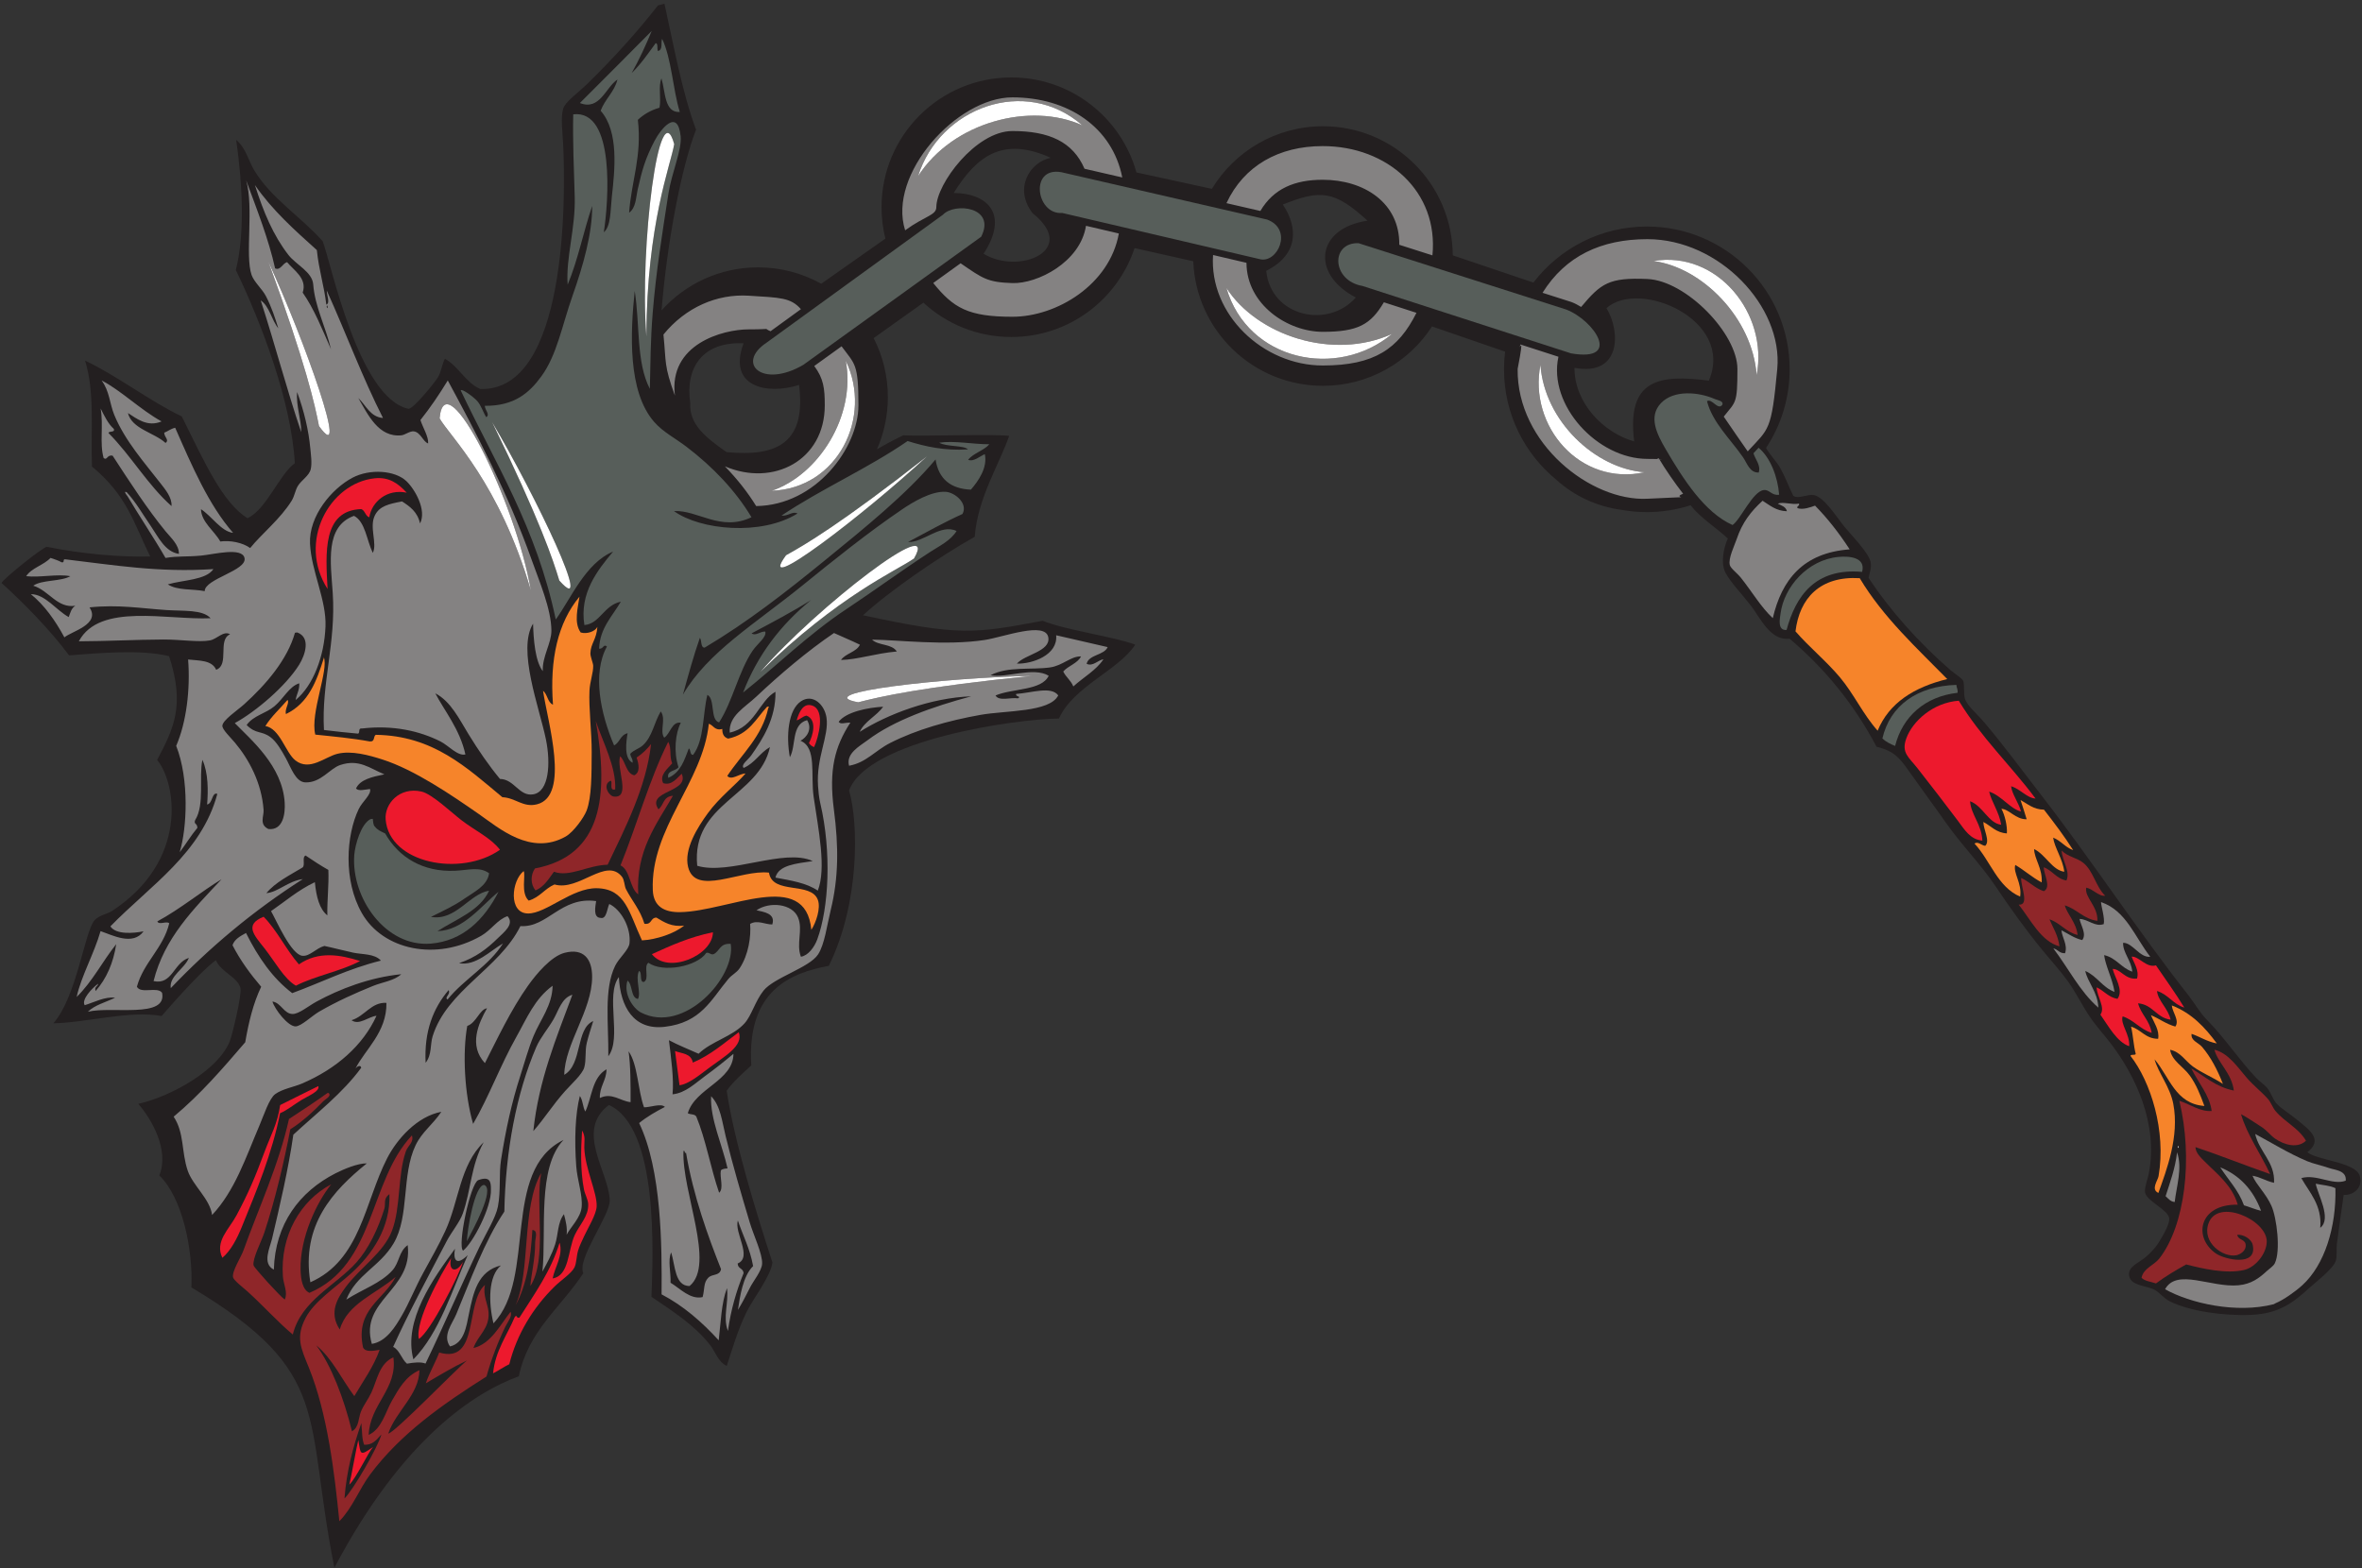
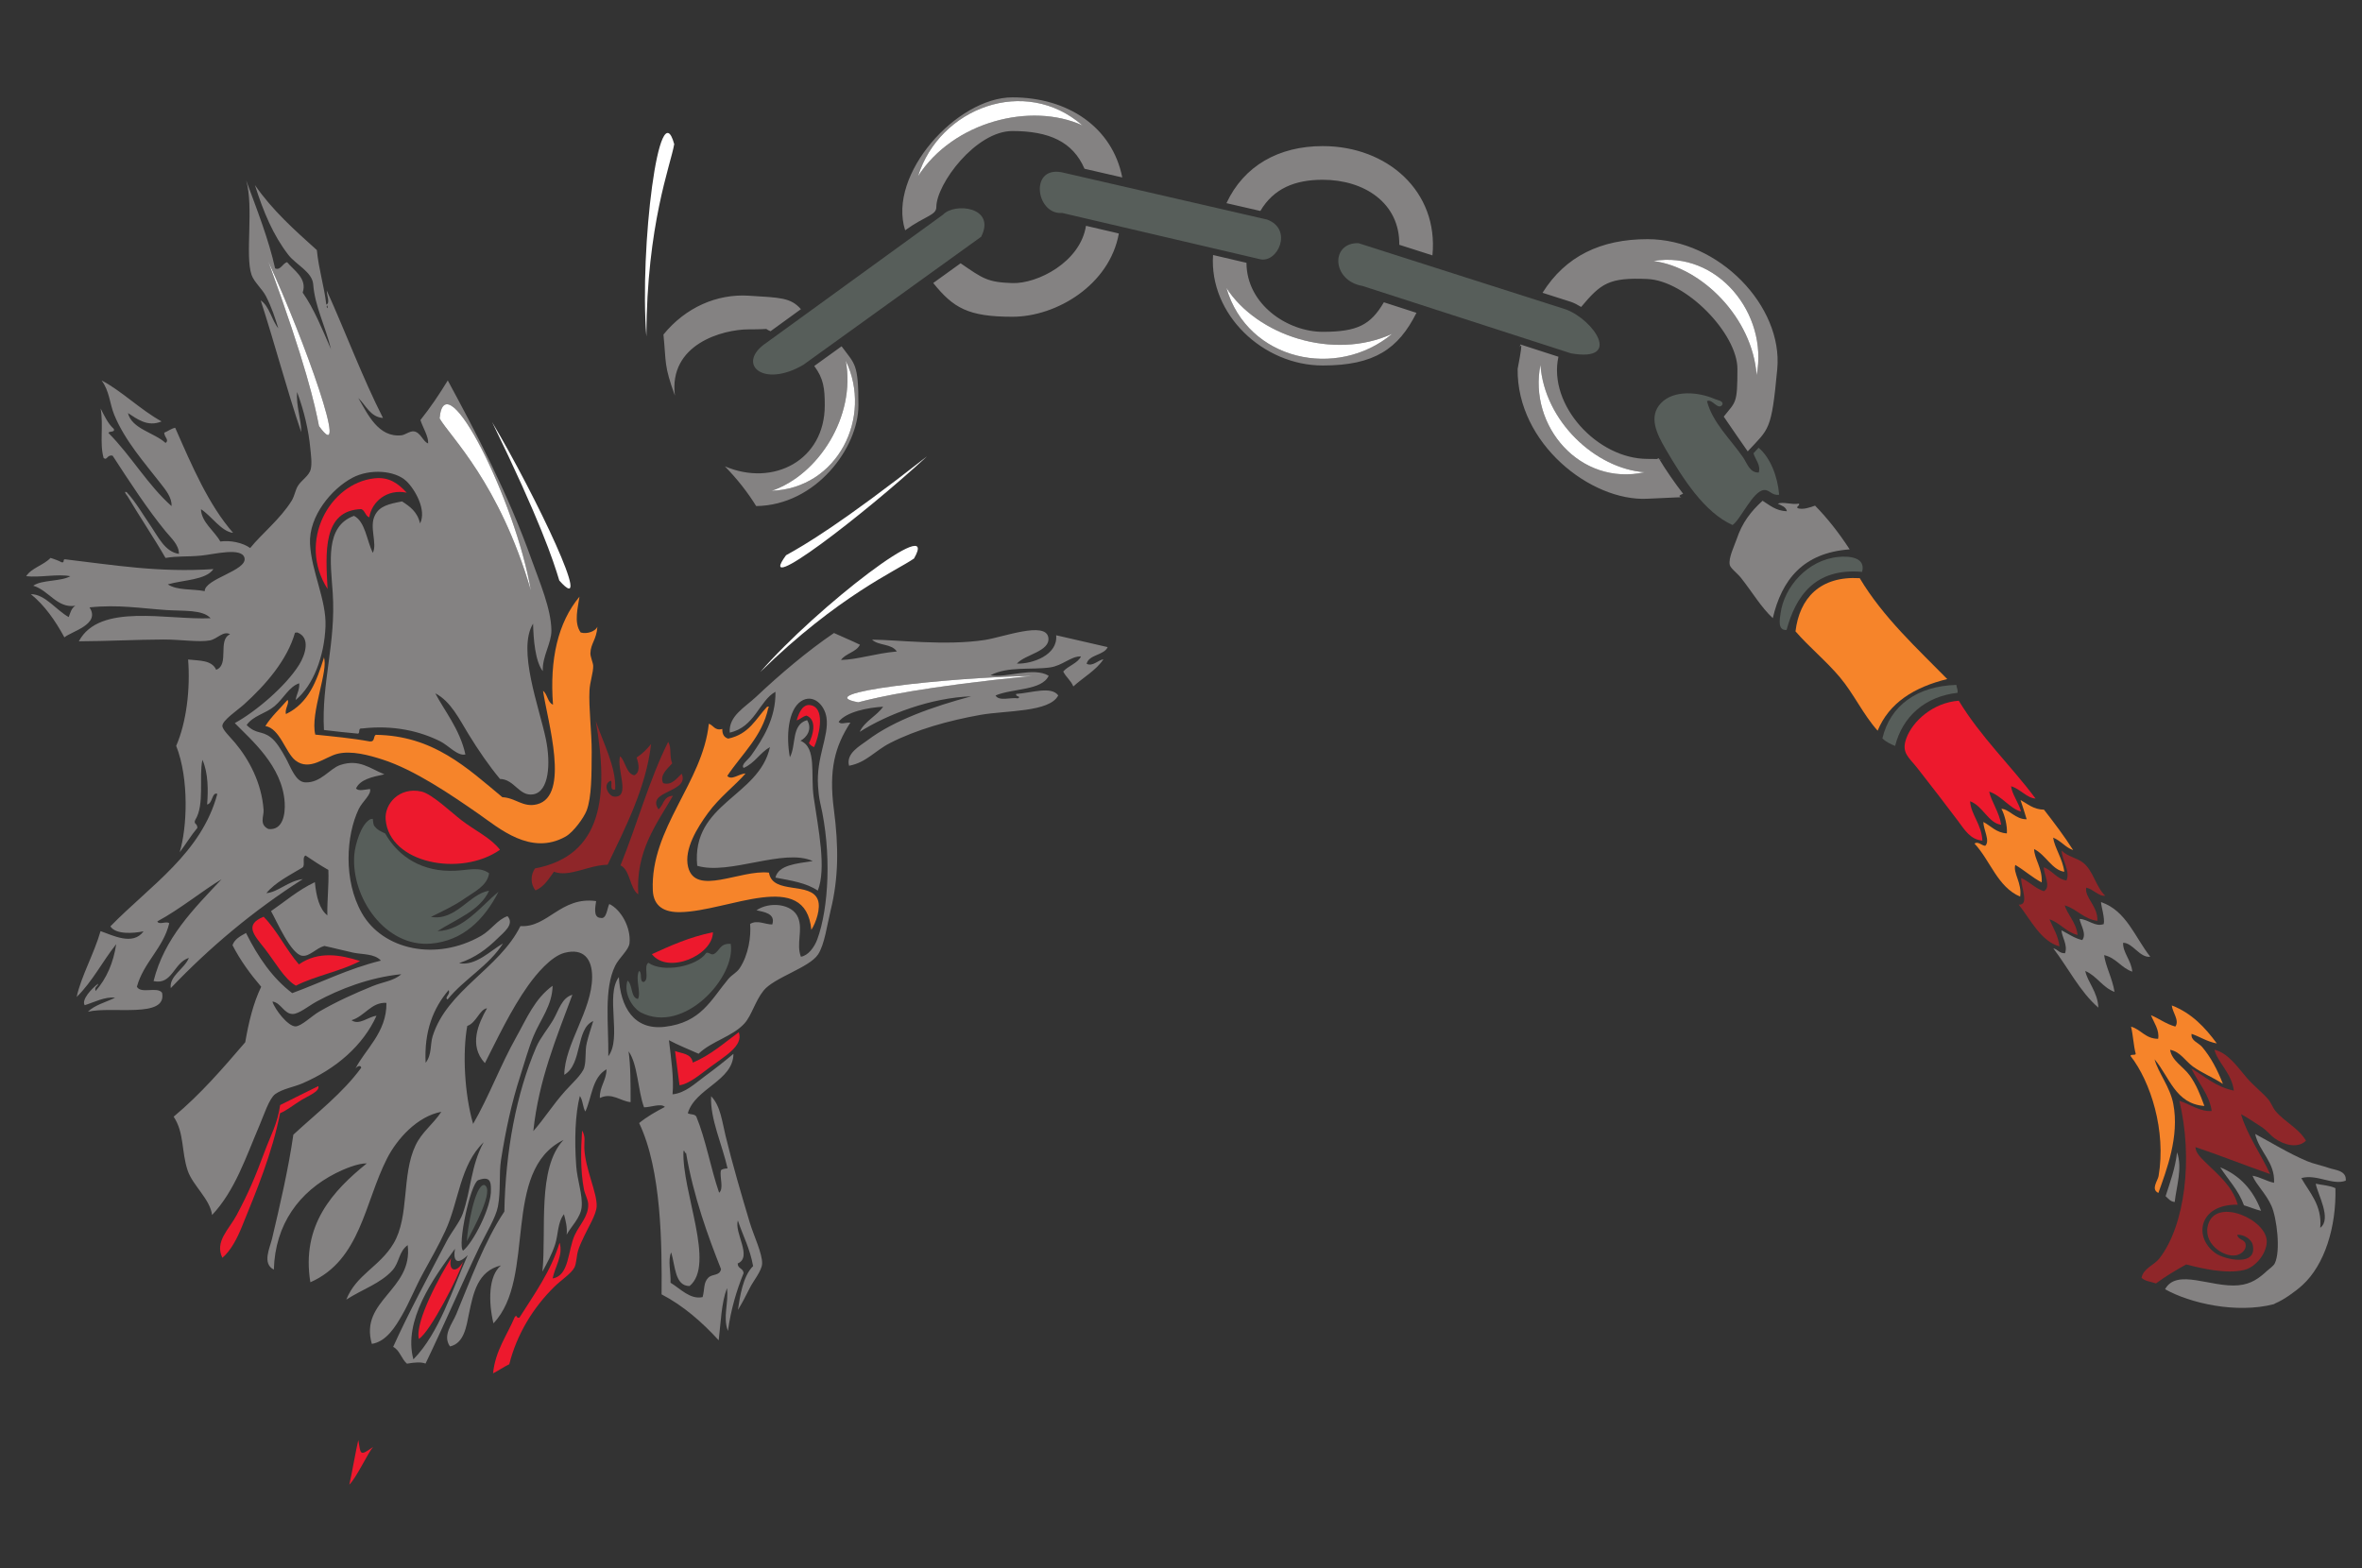
<svg xmlns="http://www.w3.org/2000/svg" viewBox="0 0 849.333 564" height="564" width="849.333" xml:space="preserve" id="svg2" version="1.1">
  <rect x="0" y="0" width="849.333" height="564" fill="#333333" stroke="none" />
  <defs id="defs6" />
  <g transform="matrix(1.333,0,0,-1.333,0,564)" id="g10">
    <g transform="scale(0.1)" id="g12">
-       <path id="path14" style="fill:#231f20;fill-opacity:1;fill-rule:evenodd;stroke:none" d="m 1792.36,4221.15 c 25.69,-116.07 47.72,-239.22 85.24,-339.79 -39.33,-101.7 -78.14,-303.11 -93.01,-487.69 64.1,71.21 156.97,115.99 260.3,115.99 61.86,0 119.95,-16.06 170.39,-44.22 l 173.05,121.76 c -6.75,27.14 -10.35,55.51 -10.35,84.73 0,193.37 156.81,350.18 350.17,350.18 160.86,0 296.39,-108.51 337.42,-256.31 l 203.54,-44.29 c 61.38,101.23 172.63,168.89 299.64,168.89 192.75,0 349.16,-155.82 350.15,-348.34 l 217.49,-73.44 c 70.42,91.93 181.29,151.23 306,151.23 212.74,0 385.25,-172.52 385.25,-385.25 0,-78.44 -23.46,-151.4 -63.74,-212.27 10.11,-17.55 29.26,-38.18 37.08,-51.96 16,-28.15 23.65,-51.72 36.71,-77.33 14.4,-8.96 37.86,5.13 54.88,2.28 27.65,-4.63 61.05,-58.39 82.46,-84.99 14.55,-18.11 65.33,-69.65 70.9,-95.04 3.75,-17.2 -3.97,-33.17 -5.36,-43.26 57.08,-87.25 136.61,-176 220.75,-248.93 11.53,-10 31.91,-22.22 34.72,-29.62 3.36,-8.9 0.64,-35.89 4.37,-47.64 6.23,-19.53 32.18,-40.14 52.91,-64.71 53.48,-63.39 104.89,-133.28 154.05,-196.75 135.86,-175.39 259.36,-365.17 395.43,-538.04 17.6,-22.36 30.7,-47.12 50.61,-67.22 47.84,-48.25 85.44,-106.37 133.27,-156.97 8.91,-9.45 21.93,-17.55 29.83,-27.44 9.87,-12.35 15.34,-30.81 23.17,-39.67 13.39,-15.18 35.38,-27.7 56.88,-45.42 33.14,-27.33 71.58,-53.5 27.55,-87.3 24.1,-21.75 129.44,-26.43 141.3,-63.42 9.57,-29.86 -13.94,-53.18 -43.25,-52.01 -7.34,-51.441 -12.18,-85.695 -18.36,-132.238 -1.87,-14.07 1.09,-33.027 -2.89,-45.543 -6.85,-21.636 -55.13,-58.132 -73.35,-74.773 -41.11,-37.566 -80.1,-67.785 -154.81,-71.02 -74.82,-3.242 -166.83,10.145 -219.04,36.247 -18.46,9.234 -30.75,27.863 -46.83,33.894 -26.34,9.863 -61.4,10.316 -63.76,37.965 -1.84,21.805 25.03,32.019 41.17,44.773 10.51,8.297 27.63,24.262 38.86,42.254 11.9,19.074 30.51,51.043 28.33,65.727 -3.45,23.363 -60.07,45.644 -65.03,68.994 -2.46,11.53 7.1,36.87 9.82,50.6 27.05,136.36 -37.98,266.67 -100.66,349.59 -18.54,24.52 -40.26,47.67 -58.08,74.07 -21.34,31.56 -37.56,65.71 -58.98,95.53 -21.11,29.4 -44.96,55.08 -68.02,83.22 -45.96,56.08 -88.65,115.78 -129.29,176.27 -38.11,56.72 -89.93,108.53 -133.87,171.3 -29.1,41.57 -64.66,89.37 -96.46,134.6 -26.38,37.55 -40.61,56.03 -88.9,68 -61.12,115.65 -140.26,211.72 -234.51,291.4 -51.62,-6.96 -79.79,57.41 -104.11,88.86 -24.89,32.16 -53.62,61.35 -68.22,87.98 -14.11,25.75 -6.15,66.88 5.66,93.47 -32.75,30.73 -72.23,54.1 -100.47,89.72 -37.18,-11.96 -76.82,-18.44 -117.97,-18.44 -23.15,0 -45.82,2.05 -67.85,5.97 -67.57,9.1 -128.39,37.81 -176.05,81.1 -86.28,70.66 -141.35,178 -141.35,298.19 0,16.14 1,32.05 2.93,47.67 l -197.15,67.99 c -62.38,-96.39 -170.83,-160.21 -294.17,-160.21 -188.64,0 -342.46,149.26 -349.86,336.09 l -158.32,35.51 c -46.22,-139.33 -177.59,-239.89 -332.42,-239.89 -91.52,0 -174.86,35.15 -237.25,92.68 l -134.11,-95.65 c 24.47,-47.78 38.27,-101.94 38.27,-159.3 0,-50.08 -10.54,-97.69 -29.49,-140.78 20.42,12.02 43.27,24.42 71.1,37.81 49.87,-3.04 241.74,3.91 285.57,-1.49 -24.62,-72.91 -85.33,-167.9 -92.83,-272.25 -95.84,-53.79 -232.96,-148.32 -301.28,-211.81 259.17,-55.94 298.99,-49.79 484.53,-14.88 62.34,-25.39 191.82,-42.64 249.72,-64.44 -44.94,-69.11 -166.98,-112.74 -205.78,-199.29 -117.37,-1.07 -515.7,-58.15 -566.18,-194.06 25.53,-86.72 29.4,-302.6 -54.62,-473.25 -101.99,-18.84 -221.64,-65.45 -209.23,-268.69 -23.44,-21.7 -47.93,-42.6 -66.27,-68.22 20.02,-133.95 77.57,-322.71 123.34,-463.288 -3.32,-35.465 -53.71,-100.594 -70.11,-134.532 -23.53,-48.687 -36.23,-93.207 -53.1,-144.832 -24.02,11.594 -30.43,38.219 -45.05,56.774 -42.93,54.472 -102.54,92.164 -158,129.722 4.05,116.36 20,456.636 -114.8,517.676 -91.76,-69.39 -0.98,-178.71 2.28,-256.656 1.68,-40.559 -89.74,-159.297 -71.3,-197.356 C 1511.14,701.27 1425.25,640.645 1399.54,517.641 1279.94,473.777 1086.04,349.801 902.043,1.066 819.656,412.199 900.637,527.609 516.262,757.438 c 4.679,102.679 -24.649,243.082 -86.559,302.022 27.715,68.3 -20.73,152.24 -56.637,193.14 92.872,21.58 217.676,93.09 247.196,170.26 7.316,19.12 32.183,124.23 28.457,141.6 -6.438,30.01 -53.774,44.19 -66.348,75.93 -47.965,-35.37 -146.336,-150.79 -146.336,-150.78 -85.152,16.19 -207.926,-18.78 -292.015,-19.45 62.793,70.89 84.246,246.93 110.902,277.74 11.523,13.33 35.027,17.22 46.875,24.95 207.637,135.49 173.805,345.94 122.086,407.69 45.34,86.23 75.43,147.43 32.265,279.99 -76.199,19.1 -191.136,8.04 -269.785,2.26 -53.722,71.93 -123.586,142.06 -182.285,195.48 8.949,14.53 108.738,94.21 121.981,97.45 95.773,-19.61 201.504,-28.29 279.175,-26.1 -44.754,90.79 -62.242,164.2 -157.125,242.65 -3.629,97.26 8.133,200.31 -18.64,285.85 82.976,-38.74 176.996,-110.92 261.027,-150.7 63.098,-127.94 110.535,-232.74 176.969,-274.51 50.176,22.05 86.601,118.84 127.848,148.35 -9.387,166.35 -90.094,378.51 -159.149,521.28 24.738,97.34 18.094,230.51 1.02,351.09 26.675,-22.86 32.636,-55.17 48.269,-81.42 44.969,-75.51 127.168,-126.49 184.961,-191.99 22.582,-57.34 96.137,-422.99 231.586,-452.25 13.42,-0.22 71.59,71.97 79.65,85.64 9.06,15.36 10.27,33.9 18.6,49.44 36.93,-20.44 55.76,-64.45 95.29,-81.53 233.77,-7.63 231.04,513.31 223.48,662.27 -1.58,31.21 -6.9,69.81 0.21,94.04 5.6,19.01 38.97,41.39 66.28,68.22 70.56,69.27 131.94,137.05 188.77,209.6 1.9,2.43 13.66,3.24 18.08,5.5 z m 69.65,-1077.58 c -14.31,95.64 33.65,166.52 143.86,161.12 -44.23,-117.24 63.01,-140.12 149.61,-112.21 19.23,-152.55 -54.48,-195.16 -195.64,-181.26 -54.86,38.56 -101.37,74.33 -97.83,132.35 z m 2471.49,256.07 c 88.06,79.3 346.58,-31.18 276.2,-195.65 -132.09,17.04 -222.57,5.48 -201.4,-164 -83.01,23.5 -161.12,103.46 -161.12,198.53 125.8,-23.46 125.22,97.56 86.32,161.12 z m -872.99,279.58 c 102.36,40.94 139.42,37.68 228.5,-43.65 -138.34,-19.97 -154.42,-143.51 -31.65,-207.16 -74.83,-85.52 -229.31,-51.98 -241.68,71.93 86.78,43.39 86.89,115.77 44.83,178.88 z m -887.84,31.15 c 62.4,100.13 132.38,153.19 261.82,94.95 -56.08,-11.33 -101.04,-82.32 -48.91,-149.61 125.72,-100.58 -37.95,-167.03 -132.35,-109.33 71.31,109.7 7.24,163.52 -80.56,163.99" />
-       <path id="path16" style="fill:#575e5a;fill-opacity:1;fill-rule:evenodd;stroke:none" d="m 2611.07,3018.53 c -10.66,11.4 -57.8,6.49 -77.57,18.05 39.84,6.13 90.91,-4.3 135.3,-4.21 -14.82,-17.25 -43.36,-23.96 -57.19,-41.97 15.3,-6.11 32.23,10.26 45.02,15.3 7.69,-36.42 -17.02,-71.89 -37.59,-95.8 -53.9,2.23 -87.34,28.31 -95.29,81.51 -78.55,-93.98 -194.21,-187.2 -296.71,-270.74 -106.73,-86.99 -210.47,-168.26 -326.18,-237 -11.4,-0.41 -7.38,19.23 -12.88,26.52 -17.39,-49.45 -31.37,-101.51 -45.73,-153.28 67.4,115.37 193.78,190.06 324.68,296.36 79.09,64.21 173.58,140.37 267.81,204.28 26.42,17.93 77.33,48.91 116.12,46.55 25.13,-1.54 61.02,-31.49 45.43,-59.86 -51.4,-23.3 -98.47,-49.95 -146.77,-75.61 41.11,-2.18 88.1,50.48 130.86,29.67 -16.17,-26.1 -46.09,-40.16 -70.97,-56.31 -75.9,-49.26 -150.83,-104.45 -227.24,-155.1 -101.86,-67.52 -185.83,-151.33 -277.71,-224.39 38.63,100.52 101.16,182.72 183.54,249.65 -50.84,-32.06 -105.86,-60.9 -160.59,-89.97 10.89,-8.18 23.5,5.82 36.97,4.85 4.21,-15.21 -20.89,-32.25 -33.99,-51.46 -37.6,-55.16 -53.76,-136.44 -90.59,-193.62 -24.7,6.31 -10.13,63.73 -31.64,74.2 -13.08,-53.7 -8.02,-121.3 -38.37,-161.71 -9.2,-1.14 -5.85,14.02 -11.65,17.27 -12.18,-31.28 -21.62,-64.67 -55.43,-79.33 -4.85,20.37 20.25,17.7 27.58,28.69 -13.59,41.13 -8.58,91.41 6.24,119.88 -24.24,4.26 -28.15,-29.71 -44.85,-40.33 -12.99,18.77 6.05,50.11 -9.28,70.85 -17.98,-29.94 -22.16,-66.85 -47.65,-90.85 -10.49,-9.89 -23.81,-12.09 -34.54,-23.32 0.61,-10.01 7.15,-12.31 6.31,-24.25 -24.18,11.52 -17.24,57.36 -13.57,79.7 -20.13,-4.86 -20.45,-24.93 -36.43,-32.97 -36.34,85.28 -59.52,193.37 -19.29,266.96 -10.06,7.76 -8.85,-7.26 -21.17,-5.91 2.07,55.69 35.59,87.17 58.61,126.76 -45.77,-9.51 -56.44,-59.61 -98.29,-63.02 -13.59,85.55 34.43,146.97 77.46,198.17 -74.32,-30.65 -113.78,-126.84 -154.63,-183.2 -52.44,249.07 -163.57,421.75 -256.46,618.21 3.03,5.71 34.52,-17.54 44.5,-28.64 11.13,-12.39 16.5,-32.06 24.54,-43.79 10.51,7.85 -3.11,17.61 -4.04,30.8 80.15,-0.83 120.62,35.77 152.54,79.51 42.19,57.83 55.53,136.27 84.26,217.87 29.14,82.69 53.11,168.1 52.91,241.95 -23.77,-69.47 -38.36,-145.99 -66.18,-212.35 -5.44,72.34 21.6,152.38 19.03,237.5 -2.23,73.68 -5.6,151.92 -4.02,221.99 114.4,13.36 95.11,-237.21 82.44,-318.26 19.68,16.64 17.59,59.09 21.77,96.87 8,71.94 19.23,175.1 -30.27,231.07 11.37,30.97 37.18,50.87 45.39,84.27 -32.11,-21.28 -47.37,-84.79 -101.39,-63.42 64.66,64.86 129.68,129.42 193.88,194.61 -16.16,-39.29 -33.86,-77.42 -54.07,-113.62 25.01,24.19 44.34,52.74 64.66,80.54 7.06,-0.44 3.23,-15.02 5.92,-21.17 14.42,2.78 7.46,21.98 11.35,32.83 25.76,-53.02 28.73,-135.71 47.8,-197.41 -41.61,-2.5 -38.54,53.2 -49.47,90.65 -9.15,-20.67 -0.16,-55.3 -5.32,-79.05 -24.46,-7.06 -43.1,-18.61 -58.39,-32.71 11.48,-98.4 -17.48,-165.73 -23.57,-250.64 18.71,13.39 18.23,40.77 23.14,62.57 11.62,51.6 20.57,83.92 45.47,131.3 16.23,30.91 62.23,89.82 70.45,12.37 3.84,-36.14 -24.49,-99.46 -33.01,-154.74 -16.69,-108.48 -33.26,-209.06 -42.41,-322.05 -5.96,-73.57 -6.03,-135.3 -7.67,-204.71 -37.31,71.4 -26.46,174.91 -40.86,264.15 -11.74,-112.78 -19.38,-271.21 52.56,-353.47 24.02,-27.49 56.78,-43.83 87.11,-66.94 71.17,-54.23 132.69,-118.75 175.33,-190.13 -83.32,-39.87 -144.99,20.17 -208.99,16.51 71.01,-51.38 235.54,-67.18 333.02,-6.53 -12.35,7.5 -25.8,-7.77 -43.14,-5.64 107.07,71.97 234.66,128.15 340.28,201.25 48.44,-15.11 99.72,-26.48 162.77,-22.56 z m -145.52,-294.44 c 73.42,127.27 -261.96,-130.35 -414.76,-306.32 211.16,206.6 368.62,273.92 414.76,306.32 z m -345.12,8.86 c -86.95,-118.44 208.96,108.6 380.17,266.74 -232.6,-182.17 -330.76,-239.61 -380.17,-266.74 z m -611.7,-68.29 c 97.63,-109.8 -62.47,227.06 -181.28,427.57 129.47,-265.55 165.09,-373.56 181.28,-427.57 z m 309.99,1177.45 c -40.42,147.24 -93.88,-279.72 -75.15,-518.72 1.02,302.52 65.56,462.29 75.15,518.72 z m -153.51,177.51 v 0 c 2.29,-1.74 -1.46,1.12 0,0 z m 45.71,-564.33 v 0 c -0.22,-18.58 0.14,12.59 0,0" />
      <path id="path18" style="fill:#ed192d;fill-opacity:1;fill-rule:evenodd;stroke:none" d="m 1097.16,2901.72 c -53.08,10.99 -94.45,-24.42 -100.976,-66.5 -10.454,3.2 -11.489,18.68 -21.692,22.23 -104.89,-3.68 -96.109,-118.09 -90.844,-215.58 -81.941,127.87 5.516,285.81 126.972,298.65 39.49,4.17 63.76,-14.27 86.54,-38.8 z M 2196.1,2215.25 c -5.79,2.07 -10.45,5.63 -13.93,10.71 10.33,19.87 23.13,62.47 -6.6,74.33 -11.2,-2.48 -16.06,-9.84 -26.53,-12.86 6.69,23.02 18.06,47.82 41.78,39.93 36.79,-12.22 16.97,-86.9 5.28,-112.11" />
      <path id="path20" style="fill:#8f2629;fill-opacity:1;fill-rule:evenodd;stroke:none" d="m 1607.18,2285.39 c 18.58,-55.59 55.45,-124.36 52.35,-184.3 -17.93,-4.84 -5.31,22.04 -12.48,23.44 -23.23,-10.63 -4.53,-41.31 8.75,-42.73 47.25,-5.05 6.09,76.77 17.08,108.79 14.93,-14.22 15.98,-46.54 38.08,-51.43 16.34,7.55 12.59,29.91 6.27,47.83 15.57,10.21 28.06,22.78 39.09,36.46 -13.37,-117.18 -69.43,-225.57 -117.17,-325.56 -53.57,-1.24 -102.83,-34.58 -144.8,-18.96 -14.19,-18.66 -25.26,-39.72 -49.81,-50.42 -14.13,17.41 -13.35,41.88 -1.5,59.35 182.31,34.46 199.46,195.84 164.14,397.53" />
      <path id="path22" style="fill:#f6842a;fill-opacity:1;fill-rule:evenodd;stroke:none" d="m 2069.05,2323.95 c 5.38,1.58 6.7,-2.09 3.48,-2.67 -16.21,-77.14 -71.23,-124.44 -110.67,-183.72 11.44,-13.39 32.32,6.44 49.27,6.46 -26.92,-31.38 -70.32,-63.94 -101.86,-107.37 -26.48,-36.4 -65.09,-96.35 -53.11,-144.82 19.74,-79.94 141.31,-6.43 218.22,-15.29 9.17,-60.56 113.47,-23.08 131.86,-73.61 8.15,-22.38 -4.84,-60.89 -17.64,-80.66 -15.64,166.64 -223.54,49.79 -354.07,47.65 -40.9,-0.67 -71.76,14.13 -73.58,59.31 -6.74,167.31 134.66,289.9 151.13,449.09 12.55,-4.09 16.21,-19.78 36.31,-14.04 -0.24,-15.98 6.17,-23.23 15.96,-26.12 56.65,11.88 74.54,53.54 104.7,85.79 z m -1218.554,-75 c 49.574,-5.19 99.66,-9.72 146.555,-18.4 15.229,-1.55 9.289,13.17 16.469,17.82 155.38,-2.12 245.82,-88.76 341.68,-168.33 35.43,-1.46 55.8,-28.61 93.38,-19.13 90.17,22.79 28.28,224.11 16.31,306.13 11.92,-8.55 12.39,-31.97 26.81,-37.24 -9.1,122.44 13,220.92 71.5,291.39 -3.46,-27.03 -16.45,-69.55 3.28,-96.71 17.23,-5 39.3,2.98 45.01,15.29 -2.49,-35.07 -17.97,-44.15 -18.86,-71.41 -0.29,-8.93 7.27,-25.94 7.53,-33.48 0.58,-18.47 -8.8,-42.77 -10.02,-67.13 -2.32,-46.07 6.28,-114.85 5.98,-165.29 -0.35,-59.37 0.15,-122.2 -13.71,-158.48 -7.09,-18.56 -35.28,-58.06 -56.62,-70.08 -93.88,-52.9 -179.93,22.94 -233.53,60.29 -75.36,52.48 -174.23,119.9 -260.62,147.61 -36.808,11.82 -83.417,24.56 -121.105,15.48 -33.844,-8.15 -74.984,-48.05 -113.582,-18.01 -26.785,20.84 -41.723,86.28 -81.09,92.79 16.274,26.27 39.657,47.1 59.703,70.49 6.18,-7.66 -7.726,-23.53 -4.402,-38.19 61.465,29.43 83.016,89.54 102.391,151.3 -0.352,0.93 -0.008,2.16 -0.403,3.07 14.754,-34.34 -37.172,-152.3 -22.656,-209.78" />
      <path id="path24" style="fill:#8f2629;fill-opacity:1;fill-rule:evenodd;stroke:none" d="m 1802.53,2229.5 c 10,-17.93 2.21,-37.46 10.75,-58.13 -11.62,-13.64 -35.21,-31.5 -24.35,-53.33 23.35,-7.73 38.19,14.94 49.95,25.35 22.67,-51 -97.15,-45.02 -62.64,-95.94 14.59,10.94 12.24,34.92 39.09,36.46 -45.11,-78.02 -100.39,-148.21 -93.62,-266.1 -23.38,16.44 -21.39,65.93 -47.87,78.35 44.57,109.82 76.78,229.15 128.69,333.34" />
      <path id="path26" style="fill:#ed192d;fill-opacity:1;fill-rule:evenodd;stroke:none" d="m 1348.71,1938.19 c -104.94,-73.8 -298.71,-37.36 -308.41,81.8 -3.42,42.06 37.16,88.79 96.67,75.34 28.28,-6.4 81.24,-56.83 107.22,-76.85 37.57,-28.95 80.2,-48.28 104.52,-80.29 z m 574.4,-222.48 c 0.18,-61.76 -120.9,-114.92 -164.61,-59.17 50.55,23.04 101.08,46.09 164.61,59.17" />
      <path id="path28" style="fill:#575e5a;fill-opacity:1;fill-rule:evenodd;stroke:none" d="m 1319.41,1874.81 c -4.92,-34.16 -40.76,-50.27 -66.29,-68.24 -27.72,-19.54 -59.96,-34.22 -90.64,-49.47 67.15,-11.58 103.62,62.35 156.82,70.68 -24.07,-53.53 -88.05,-76.43 -139.26,-109.11 69.75,1.99 117.85,68.17 164.71,106.17 -38.6,-75.49 -96.5,-132.55 -182.23,-139.8 -122.54,-10.38 -215.731,124.01 -206.836,239.26 2.101,27.15 18.164,83.93 43.754,96.6 2.062,0.27 4.112,0.54 6.172,0.81 1.09,-8.18 1.13,-17.75 5.9,-21.16 6.71,-9.29 17.42,-13.38 27.47,-18.33 36.48,-64.38 101.68,-104.59 188.67,-100.64 36.26,1.65 66.14,11.95 91.76,-6.77 z m 651.68,-190.43 c 14.58,-89.33 -125.85,-245.18 -242.12,-185.23 -20.75,10.68 -47.97,49.58 -36.33,86.1 14.43,-10.05 8.21,-46.99 28.41,-49.54 8.95,17.69 -8.07,53.56 2.64,75.54 9.56,-3.18 0.12,-31.1 13.29,-29.59 15.81,8.16 -1.71,41.94 12.02,51.72 38.99,-27.87 131.25,-10.31 156.3,26.73 8.94,1.99 10.38,-5.73 19.3,-3.73 17.3,7.94 16.23,30 46.49,28" />
-       <path id="path30" style="fill:#f6842a;fill-opacity:1;fill-rule:evenodd;stroke:none" d="m 1412.63,1880.73 c 6,-10.99 -8.65,-59.4 13.58,-79.68 30.29,9.03 42.58,31.92 69.5,43.57 66.02,-19.26 139.38,74.93 182.16,20.72 6.67,-8.43 6.38,-24.7 10.61,-33.09 15.07,-29.93 38.63,-55.96 49.88,-93.73 21.35,-2.55 15.14,16.06 32.27,16.77 20.94,-12.42 40.98,-26.02 74.91,-21.54 -25.61,-21.36 -74.9,-37.96 -113.85,-39.97 -34.96,74.88 -43.87,139.36 -121.84,140.71 -66.81,1.17 -136.65,-68.45 -185.35,-68.14 -53.72,0.33 -44.97,88.48 -11.87,114.38" />
      <path id="path32" style="fill:#ed192d;fill-opacity:1;fill-rule:evenodd;stroke:none" d="m 1992.9,1445.96 c 13.92,-36.82 -40.63,-66.57 -78.45,-94.89 -28.67,-21.45 -56.18,-44.65 -81.42,-48.27 -4.04,30.82 -8.07,61.63 -12.1,92.43 18.46,-7.25 43.47,-5.92 47.96,-31.32 49.36,21.2 84.63,53.19 124.01,82.05 z M 711.16,1757.52 c 36.367,-36.82 60.738,-89.24 95.184,-128.53 52.957,36.67 112.082,25.92 164.886,9.06 -50.878,-27.39 -121.203,-39.86 -173.015,-66.53 -31.457,17.83 -56.75,65.27 -85.387,101.61 -27.437,34.8 -54.726,62.98 -1.668,84.39" />
-       <path id="path34" style="fill:#8f2629;fill-opacity:1;fill-rule:evenodd;stroke:none" d="m 886.242,1282.21 c 9.481,-8.78 -8.101,-16.03 -15.66,-23.98 -22.426,-23.59 -56.426,-55.18 -87.437,-74.13 -15.743,-83.17 -40.965,-191.1 -70.043,-278.666 -8.032,-24.192 -32.34,-70.278 -29.157,-88.426 1.125,-6.391 73.528,-85.824 84.172,-92.383 9.063,18.902 -3.535,41.426 -4.984,62.012 -7.758,110.281 47.168,204.968 130.336,248.963 -39.68,-49.127 -84.457,-144.221 -82.66,-230.178 0.539,-25.859 5.121,-54.203 23.879,-62.688 178.082,75.598 160.015,301.906 276.522,424.796 5.89,-19.11 -10.76,-27.03 -16.32,-42.87 -22.76,-65.03 -13.2,-150.84 -37.66,-214.887 -22.3,-58.398 -85.73,-98.98 -124.363,-151.043 -21.281,-28.679 -47.254,-68.328 -16.277,-114.941 20.191,70.379 98.3,96.25 150.62,141.941 -31.37,-61.785 -109.495,-87.652 -87.905,-190.125 6.332,-13.402 25.785,-9.714 44.745,-6.679 -16.49,-46.438 -44.464,-84.055 -68.253,-124.887 -34.074,45.801 -59.984,102.234 -102.547,136.984 39.699,-52.91 74.715,-143.156 96.168,-231.828 19.395,10.489 17.086,35.571 24.352,53.325 7.273,17.785 19.543,32.98 27.84,50.656 15.53,33.113 21.11,78.801 59.56,95.543 11.71,-85.18 -63.4,-126.446 -66.604,-209.274 35.324,15.903 45.114,61.891 63.044,92.86 18.19,31.414 36.2,65.273 73.9,81.758 -1.25,-66.52 -63.26,-110.2 -84.17,-170.848 14.86,-0.867 184.22,174.773 212.36,197.039 -39.44,-18.649 -74.9,-40.352 -111.02,-61.551 9.98,29.274 25.16,54.555 36.12,83.074 108.75,-31.816 69.38,136.098 123.41,182.246 -6.17,-28.937 8.23,-51.48 9.68,-73.933 2.91,-44.906 -28.79,-61.34 -40.67,-96.207 46.94,11.043 72.29,62.672 100.01,97.711 5.64,-11.301 -7.13,-26.199 -13.64,-39.391 -19.35,-39.273 -38.71,-89.902 -51.23,-135.187 -121.69,-76.981 -232.13,-155.196 -313.317,-263.532 -30.512,-40.707 -47.773,-90.5 -83.652,-126.902 -12.977,130.617 -32.094,291.211 -82.606,415.363 -21.426,52.657 -35.617,81.153 -8.105,133.676 23.144,44.203 79.91,81.301 122.234,119.418 58.106,52.332 106.676,124.652 103.566,214.121 -17.58,-12.758 -9.43,-25.648 -13.64,-39.394 -16.63,-54.219 -43.059,-108.649 -75.07,-144.575 -55.594,-62.39 -149.43,-102.968 -171.899,-194.859 -40.43,33.594 -77.203,75.215 -121.691,115.672 -10.637,9.668 -37.504,29.992 -39.539,38.691 -3.657,15.625 21.332,53.785 28.093,72.621 40.477,112.747 95.559,231.194 122.782,354.514 35.058,22.94 70.105,45.87 103.644,69.97 1.028,0.14 2.059,0.27 3.082,0.41 z m 573.568,-216.3 c -16.49,-85.226 17.08,-232.918 -29.03,-304.629 1.36,27.953 13.14,71.512 12.8,117.602 -0.08,10.219 8.97,32.332 -7.52,33.5 -4.39,-75.965 -14.58,-147.875 -45.44,-203.367 41.9,93.402 15.39,263.39 69.19,356.894 z M 974.727,391.313 c -21.75,-62.715 -39.899,-128.204 -45.438,-203.364 23.649,22.918 91.521,140.875 99.571,172.848 -14.31,-16.047 -23.41,-28.406 -46.469,-28.016 -6.27,16.41 -4.86,29.059 -7.664,58.532" />
      <path id="path36" style="fill:#ed192d;fill-opacity:1;fill-rule:evenodd;stroke:none" d="m 1570.14,1180.64 c 10.06,-16.08 5.56,-29.7 6.06,-46.21 1.7,-56.09 35.09,-121.66 33.3,-158.594 -1.09,-22.418 -23.95,-58.621 -33.45,-79.598 -6.66,-14.715 -12.7,-26.062 -16.71,-39.785 -4.45,-15.105 -4.04,-33.765 -9.75,-45.144 -8.2,-16.262 -35.68,-34 -52.89,-50.813 -58.11,-56.648 -102.7,-129.523 -122.87,-210.359 -15.58,-7.442 -28.42,-16.961 -43.78,-24.547 5.99,60.984 37.55,102.289 58.44,151.797 7.06,9.062 3.08,-4.657 12.72,-1.453 40.47,64.035 84.91,125.011 108.27,202.199 10.41,-33.899 -12.88,-65.824 -18.69,-96.457 45.5,7.59 40.51,76.168 59.81,117.496 12.76,27.332 37.51,50.5 36.12,83.074 -0.5,12 -8.99,26.914 -11.41,39.254 -10.11,51.76 -8.32,109.56 -5.17,159.14 z m -711.367,119.92 c 4.332,-14.17 -26.187,-25.7 -45.257,-37.28 -19.86,-12.07 -40.211,-28.75 -57.985,-35.79 -21.304,-107.9 -63.051,-208.38 -103.789,-308.162 -12.133,-29.691 -29.008,-62.859 -51.922,-82.008 -21.277,43.985 17.993,76.688 38.246,114.688 32.789,61.522 50.051,102.662 74.926,169.622 17.906,48.24 35.028,75.66 42.793,127.82 33.836,17.4 68.844,33.93 102.988,51.11" />
      <path id="path38" style="fill:#575e5a;fill-opacity:1;fill-rule:evenodd;stroke:none" d="m 1306.26,1033.84 c 29.75,-11.78 -31.35,-122.352 -46.85,-151.731 0.66,28.93 21.3,153.031 46.85,151.731" />
      <path id="path40" style="fill:#ffffff;fill-opacity:1;fill-rule:evenodd;stroke:none" d="m 1385.26,702.039 c -1.45,1.129 2.29,-1.746 0,0" />
      <path id="path42" style="fill:#ffffff;fill-opacity:1;fill-rule:evenodd;stroke:none" d="m 1383,695.477 c -1.46,1.125 2.28,-1.747 0,0" />
      <path id="path44" style="fill:#ed192d;fill-opacity:1;fill-rule:evenodd;stroke:none" d="m 966.52,345.387 c 7.054,-37.074 2.148,-45.371 39.97,-18.442 -13.373,-14.66 -44.927,-83.199 -64.201,-101.695 5.602,22.586 19.18,100.93 24.231,120.137 z m 282.36,480.91 c -9.93,-35.176 -88.24,-189.422 -119.02,-207.848 -11.06,47.727 59.89,175.672 87.14,217.965 -8.77,-34.976 14.04,-42.348 31.88,-10.117" />
      <path id="path46" style="fill:#848282;fill-opacity:1;fill-rule:evenodd;stroke:none" d="m 482.66,2736.62 c 0.457,24.46 -22.047,43.77 -36.199,61.07 -48.895,59.74 -96.063,132.13 -142.645,203.81 -15.738,3.43 -14.093,-13.79 -24.242,-6.31 -11.422,40.37 0.035,86.64 -8.109,133.68 10.277,-20.28 20.043,-41.23 35.398,-54.91 4.41,-10.77 -12.89,-4.87 -14.195,-11.25 60.539,-60.64 106.168,-140.69 169.961,-197.1 1.918,22.89 -16.879,44.87 -30.039,61.87 -40.426,52.22 -95.672,114.04 -124.41,184.26 -12.582,30.76 -12.668,64.02 -34.075,92.68 51.215,-25.9 105.204,-79.44 161.747,-110.42 -38.125,-16.22 -67.418,7.72 -90.704,22.59 10.52,-42.97 70.465,-52.41 101.45,-80.73 10.746,8.18 -3.016,14.66 -3.629,27.73 10.472,3.96 17.465,10.59 29.594,13.28 45.417,-103.16 89.878,-207.57 156.21,-283.5 -31.695,3.24 -57.644,45.16 -86.703,63.84 1.348,-35.53 36.317,-58.49 52.157,-87.17 26.898,3.59 59.843,-2.78 80.652,-17.64 30.426,37.85 81.117,78.02 111.785,127.45 7.871,12.69 9.695,28.15 16.719,39.8 9.785,16.22 30.367,27.15 34.808,45.29 4.043,16.5 0.282,41.35 -1.101,56.26 -4.485,48.32 -16.481,99.94 -35.578,152.03 -3.262,-38.27 11.625,-73.97 11.039,-108.24 -39.016,115.1 -71.321,238.93 -109.231,355.47 23.348,-15.3 29.379,-53.12 47.461,-75.26 -8.984,28.7 -17.707,56.19 -33.265,86.51 -10.078,19.64 -32.239,38.42 -38.879,57.59 -18.141,52.36 6.601,182.01 -14.606,255.04 27.813,-75.23 61.055,-159.78 78.09,-237.33 14.238,-6.74 19.895,13.24 32.277,16.76 17.372,-21.62 55.188,-43.64 42.106,-82.22 30.891,-43.94 52.945,-99.37 76.434,-152.94 -15.395,63.73 -43.372,114.93 -48.047,175.46 -2.563,33.09 -46.649,53.13 -66.754,79 -40.922,52.66 -67.352,115.71 -90.524,188.69 47.719,-68.92 107.649,-121.94 167.141,-175.53 5.215,-53.3 19.363,-94.99 25.531,-147.07 11.16,4.36 0.774,25.27 1.317,37.78 51.285,-113.55 96.363,-235.18 151.558,-343.65 -34.082,2.52 -45.894,34.03 -66.609,53.94 25.828,-44.48 54.359,-107.28 116.599,-100.66 9.31,0.98 22.62,11.82 33.08,10.59 18.58,-2.18 25.27,-28.63 38.73,-32.52 1.47,18.32 -14.53,43.02 -20.8,63.08 26.93,33.8 51.13,69.69 73.76,106.8 74.94,-138.76 162.63,-304.56 226.37,-484.27 20.47,-57.71 52.71,-131.79 53.15,-190.45 0.26,-34.5 -25.01,-69.83 -23.25,-109.59 -20.75,26.92 -25.11,86.77 -26.19,128.18 -43.29,-70.34 16.97,-226.31 34.6,-311.96 13.48,-65.59 8.36,-141.21 -33.82,-148.58 -38.26,-6.69 -50.71,40.8 -90.04,41.48 -30,36.24 -58.03,77.01 -84.72,120.51 -25.04,40.8 -48.08,89.04 -89.68,110.47 23.3,-45.42 66.2,-96.55 81.13,-164.86 -20.88,-5.13 -45.61,24.13 -67.26,35.07 -55.21,27.86 -127.21,44.86 -211.405,34.97 -11.879,1.74 -4.68,-11.17 -10.707,-13.93 -31.266,2.58 -61.668,6.28 -92.164,9.86 -7.2,126.47 32.695,234.95 23.644,369.73 -5.535,82.4 -21.637,179.44 57.36,208.07 30.48,-15.61 34.199,-66.07 50.682,-99.91 12.88,24.76 -10.218,69.17 5.58,101.01 12.62,25.46 37.15,30.9 73.38,37.82 20.95,-13.61 41.43,-27.83 48.53,-59.45 18.36,35.86 -13.56,92.07 -36.9,114.24 -30.58,29.05 -98.312,34 -145.347,9.16 -55.972,-29.54 -118.07,-103.4 -114.578,-177.95 3.488,-74.44 44.567,-151.89 41.781,-223.28 -3.191,-81.77 -33.574,-159.75 -80.531,-198.57 2.281,15.79 10.86,26.75 9.75,45.15 -27.43,-8.68 -42.019,-41.07 -67.078,-62.06 -23.582,-19.75 -57.105,-25.06 -74.855,-50.54 25.558,-25.34 39.382,-14.63 63.785,-32.38 16.566,-12.06 30.558,-36.37 41.957,-57.18 13.902,-25.37 26.398,-64.23 52.41,-65.21 42.215,-1.58 65.684,37.23 94.144,46.8 51.161,17.21 80.055,-9.15 119.242,-25.12 -33.25,-6.77 -65.792,-14.1 -76.472,-38.21 6.852,-7.91 23.66,-2.86 37.773,-1.32 4.259,-14.97 -20.582,-33.39 -30.511,-54.13 -33.957,-70.97 -41.946,-192.29 8.586,-280.91 56.524,-99.12 200.264,-130.66 321.394,-61.31 27.77,15.89 43.67,43.77 71.37,53.22 19.86,-21.66 -10.48,-44.02 -26.62,-59.9 -27.92,-27.44 -58.8,-51.62 -104.05,-66.9 45.02,-8.57 85.06,34.27 118.39,53.11 -37.41,-59.92 -105.34,-96.38 -149.42,-151.18 -9.69,5.85 8.93,13.27 2.94,25.45 -41.84,-49.13 -66.36,-111.56 -62.06,-196.14 17.27,22.05 11.95,49.23 18.85,71.4 38.78,124.61 179.78,182.09 236.82,297.38 73.57,-4.84 108.54,80.32 204.25,67.49 -1.74,-13.87 -9.19,-44.85 12.21,-45.41 15.99,-4.01 17.17,24.96 23.29,37.52 31.57,-14.93 58.82,-63.41 54.57,-105.66 -1.88,-18.57 -28.12,-39.18 -38.95,-61.5 -30.54,-63 -17.3,-155.69 -18.22,-243.68 37.4,49.77 -8.74,163.73 28.42,213.68 4.06,-80.36 40.06,-144.14 124.11,-134.16 97.65,11.59 123.9,72.19 171.14,128.95 9.59,11.54 22.51,16.79 30.65,29.09 24.17,36.53 30.97,86.18 28.2,119.64 19.94,11.39 39.82,-1.65 59.75,-1.58 9.65,30.12 -23.5,33.81 -42.62,38.29 34.84,24.04 96.74,18.34 112.27,-19.77 13.68,-33.6 -5.77,-70.29 7.55,-105.55 19.31,2.76 36.31,25.56 44.05,46.51 31.31,84.78 39.16,235.83 8.24,367.71 -3.74,15.98 -5.1,32.4 -6.05,46.21 -5.38,77.86 30.21,135.03 22.81,184.74 -5.26,35.31 -36.94,64.98 -68.48,44.3 -35.33,-23.15 -40.75,-94.61 -30.32,-151.25 17.61,31.72 3.26,88 46.43,100.09 15.01,-24.15 -0.98,-46.84 -17.79,-55.6 44.76,-18.45 26.77,-91.45 35.58,-152.03 12.86,-88.42 34.65,-192.02 11.11,-252.36 -30.82,21.18 -73.18,27.35 -114.28,35.18 8.39,34.18 56.54,37.82 100.72,44.52 -77.19,35.99 -225.14,-38.97 -311.72,-12.63 -16.25,169.5 166.9,185.78 196.21,320.27 -27.54,-15.78 -40.29,-42.93 -70.96,-56.31 -8.12,8.83 11.66,21.38 20.61,34.04 31.09,44 66.39,99.66 65.27,171.5 -43.7,-23.75 -55.7,-95.67 -123.44,-110.18 -3.13,45.09 40.74,67.73 71.88,97.16 62.62,59.18 138.21,123.35 209.42,171.57 23.1,-10.79 47.15,-20.37 69.94,-31.57 -9.17,-19.74 -39.08,-23.54 -51.02,-41.15 44.09,0.84 92.65,17.78 150.56,22.85 -13.88,21.6 -49.31,15.16 -66.86,31.98 68.57,-0.49 198.49,-17.07 304.07,-0.91 49.57,7.58 164.18,51.26 171.47,6.79 6.19,-37.73 -63.75,-45.88 -84.76,-70.64 41.88,-1.05 111.03,23.18 105.92,76.55 46.41,-10.53 92.46,-21.51 138.94,-31.95 -9.5,-22.26 -50.99,-19.94 -56.78,-45.03 16.73,-8.15 30.38,9.83 45.4,12.21 -19.88,-29.98 -54.37,-48.73 -81.27,-73.32 -6.66,16.56 -19.7,24.84 -27.22,40.3 13.38,15.59 38.87,21.86 47.94,40.75 -27.69,0.77 -49.16,-24.91 -83.84,-29.78 -50.49,-7.1 -113.09,3.68 -160.2,-20.98 42.29,-8.47 115.5,23.52 156.86,-1.39 -18.38,-40.37 -97.84,-33.81 -143.44,-53.26 9.53,-16.46 40.84,-4.55 60.55,-7.74 10.63,6.32 -7.75,3.67 -4.69,11.92 40.79,2.6 94.43,21.93 113.33,-3.95 -22.67,-45.79 -141.51,-40.45 -209.35,-52.49 -87.5,-15.53 -173.63,-40.06 -243.89,-75.81 -41.87,-21.32 -64.38,-52.9 -111.01,-61.55 -9.09,33.58 29.3,53.27 50.46,69.28 70.43,53.27 176.7,90.61 279.1,118.03 -108.62,-3.77 -225.53,-48.06 -300.81,-95.8 13.13,28.7 45.55,42.57 63.19,67.81 -40.54,-2.28 -99.79,-13.7 -120,-40.79 5.49,-7.8 15.45,-2.01 31.6,-2.12 -41.93,-64.66 -58.57,-126.98 -44.48,-234.59 13.11,-100.04 12.79,-184 -8.42,-270.59 -10.09,-41.18 -16.57,-93.54 -34.37,-120.45 -23.75,-35.91 -118.55,-61.97 -147.03,-97.59 -22.41,-28.03 -32.25,-67.22 -51.13,-88.17 -32.31,-35.88 -89.74,-48.4 -123.99,-82.05 -26.74,12.08 -54.49,22.84 -79.99,36.53 5.55,-46.62 13.84,-104.52 9.72,-146.01 34.9,3.48 60.78,29.58 87.58,49.07 26.56,19.32 52.69,40.04 76.72,60.19 -0.68,-73.37 -103.22,-92.46 -123.14,-160.28 6.86,-4.29 19.2,-1.44 23.17,-9.49 25.47,-61.81 38.69,-139.57 61.33,-205.06 13.28,11.04 1.1,41.64 4.66,60.15 3.17,4.03 10.43,4.92 18.08,5.5 -13.7,62.02 -47.62,134.46 -44.31,194.75 25.39,-25.88 29.62,-68.65 39.17,-107.68 18.71,-76.48 41.25,-153.57 64.96,-232.777 10.58,-35.387 34.69,-84.848 33.41,-111.57 -0.9,-19.16 -24.04,-47.024 -32.38,-63.782 -11.52,-23.152 -21.83,-42.718 -32.79,-60.703 5.08,34.907 13.25,91.407 40.93,118.172 -8.6,47.707 -27.52,81.985 -41.2,123.082 -10.28,-33.164 40.25,-98.965 -0.47,-116.004 0.35,-15.179 14.89,-11.886 15.96,-26.113 -19.47,-47.84 -34.42,-99.152 -42.25,-155.953 -14.49,37.941 2.57,75.605 -2.6,115.609 -15.35,-40.851 -16.53,-92.586 -22.3,-140.801 -45.23,49.313 -94.82,92.958 -154.11,123.961 1.17,131.629 0.16,335.979 -60.53,462.119 20.29,16.73 44.36,30.56 69.5,43.57 -10.4,10.51 -37.67,-0.95 -56.26,-1.09 -17.01,46.37 -16.51,115.53 -41.74,151.21 5.48,-37.8 5.66,-89.17 5.43,-137.18 -27.39,2.55 -50.31,27 -82.92,11.08 -0.99,31.23 17.78,47.29 18.04,77.57 -39.31,-22.44 -39.08,-75.26 -57.14,-114.03 -7.05,11.26 -6.79,32.03 -14.89,41.92 -12.38,-49.05 -14.86,-117.7 -9.68,-189.28 2.75,-38.07 17.82,-77.75 14.53,-110.912 -2.85,-28.688 -30.18,-53.941 -40.42,-74.23 2.1,19.175 -2.24,36.625 -7.26,55.453 -17.55,-22.586 -15.13,-54.688 -23.8,-81.461 -9.09,-28.016 -21.78,-50.141 -34.26,-73.426 11.19,113.316 -14.84,279.246 56.88,355.286 -169.26,-83.29 -71.65,-371.638 -189.01,-494.806 -13.47,56.536 -14.27,127.332 20.27,156.211 -62.78,-15.05 -74.66,-74.086 -86.33,-130.39 -6.78,-32.707 -12.48,-79.606 -51.12,-88.168 -21.05,29.57 6.11,61.062 16.83,86.812 37.58,90.274 76.41,197.41 129.79,277.09 2.97,163.681 32.52,319.171 86.03,443.711 10.99,25.6 32.32,50.16 46.58,75.04 13.91,24.28 22.32,58.13 50.86,66.2 -43.15,-116.46 -90.72,-229.53 -105.36,-367.9 30.59,34.8 51.64,69.77 86.08,108.41 16.07,18.04 45.98,44.77 51.27,63.13 5.96,20.69 1.47,44.41 6.93,66.71 4.96,20.27 10.6,36.89 17.38,58.68 -47.89,-20.47 -28.67,-116.5 -78.15,-144.98 1.2,83.5 74.69,173.55 75.14,263.67 0.25,49.25 -23.19,78.77 -74.38,65.46 -36.44,-9.47 -76.32,-57.48 -98.14,-88.06 -46.59,-65.3 -85.13,-147.69 -116.7,-209.57 -44.45,48.03 -17.34,107.32 5.68,148.02 -20.24,-2.94 -28.44,-39.07 -53.29,-47.71 -13.06,-71.03 -7.78,-183.31 15.81,-264.29 43.3,75.01 73.45,157.99 116.55,234.62 28.15,50.03 49.26,102.74 97.86,138.16 -0.89,-53.13 -32.91,-91.19 -51.24,-135.18 -14.08,-33.8 -24.8,-73.52 -35.98,-108.12 -23.33,-72.26 -39,-144.65 -51.85,-226.15 -6.21,-39.39 -0.13,-83.03 -8.5,-126.468 -5.86,-30.367 -32.05,-71.902 -48.71,-106.649 -48.62,-101.449 -99.35,-219.179 -146.51,-316.886 -12.78,5.008 -30.85,3.121 -50.1,-0.301 -14.65,12.195 -19.65,36.93 -37.26,45.269 40.23,89.336 95.65,192.067 144.38,285.262 13.41,25.645 35.09,50.817 43.5,74.637 22.06,62.526 22.14,130.836 56.29,192.266 -64.38,-62.02 -66.46,-158.95 -103.42,-239.172 -17.8,-38.637 -39.44,-76.461 -60.22,-114.438 -20.96,-38.308 -36.99,-79.328 -57.14,-114.027 -16.84,-28.988 -41.38,-70.184 -80.87,-76.391 -34.042,117.996 111.59,144.84 96.72,266.492 -24.3,-17.429 -22,-46.668 -41.23,-68.074 -31.48,-35.039 -81.255,-51.191 -124.403,-78.969 27.043,68.086 89.903,88.329 127.443,151.446 43.45,73.011 21.15,184.403 59.34,264.723 17.33,36.46 46.27,55.65 69.6,90.59 C 1125.2,1218.81 1071,1158 1044.13,1105.47 983.465,986.828 972.758,831.051 837.215,771.273 c -25.184,154.215 60.871,246.917 152.273,320.777 -23.769,0.58 -61.683,-15.22 -84.242,-26.71 -97.637,-49.7 -163.098,-136.918 -166.504,-259.957 -32.351,16.293 -10.781,58.39 -4.734,83.984 20.293,85.957 44.195,188.213 57.316,280.133 63.25,58.54 133.059,112.04 183.156,180.68 -1.929,9.02 -12.007,2.73 -15.398,-2.02 24.836,50.18 84.648,97.49 83.358,177 -40.83,2.51 -58.491,-36.17 -94.147,-46.8 20.395,-14.97 45.727,9.86 67.367,11.95 -36.398,-79.92 -108.172,-143.19 -201.633,-183.09 -21.25,-9.07 -52.183,-14.12 -71.519,-28.17 -16.399,-11.92 -30.695,-56.75 -42.285,-83.88 -37.543,-87.82 -66.032,-176.08 -128.071,-242.397 -5.543,43.157 -52.218,79.567 -65.836,119.867 -17.281,51.12 -8.683,101.4 -37.851,145.45 72.656,60.54 132.879,130.64 193.058,200.77 9.282,53.82 21.614,105.3 43.051,149.79 -28.652,33.62 -55.492,69.6 -77.347,112.08 5.363,16.2 20.996,24.49 36.414,32.97 32.699,-65.62 72.113,-122.5 124.668,-162.29 79.683,29.29 150.179,65.63 239.201,87.73 -17.12,19.22 -49.725,16.14 -74.893,21.53 -26.914,5.76 -53.344,12.96 -77.574,18.05 -22.824,-6.07 -39.152,-28.52 -59.195,-26.56 -30.703,3.01 -69.703,94.37 -84.723,120.52 38.652,26.64 72.938,56.63 118.242,78.15 3.836,-39.47 12.438,-72.76 33.672,-89.6 -0.816,42.19 4.418,79.73 2.746,122.57 -21.222,12.05 -41.484,25.34 -61.508,38.96 -10.484,-4.88 0.012,-25.88 -8.289,-32.43 -34.933,-21.18 -73.175,-39.81 -97.48,-69.17 31.515,2.59 58.414,32.68 98.441,37.96 -134.566,-85.93 -252.101,-184.95 -356.301,-294.22 -4.773,32.51 37.426,52.35 48.844,81.61 -41.277,-13.19 -44.515,-73.75 -95.207,-62.61 28.965,116.28 107.762,194.27 183.371,274.71 -51.988,-31.17 -111.656,-80.45 -173.14,-113.56 3.679,-10.84 25.461,1.89 32.015,-5.21 -16.047,-67.09 -69.437,-105.5 -87.246,-171.23 11.25,-20.23 54.754,1.54 67.922,-16.18 14.422,-70.64 -136.062,-35.41 -200.102,-51.28 17.641,17.85 48.227,25.74 73.391,37.81 -26.73,3.88 -57.848,-12.78 -81.976,-20.13 -9.504,14.78 19.136,45.51 36.273,58.02 -0.73,-7.75 -11.063,-8.12 -6.82,-19.69 29.57,33.61 47.836,75.91 55.527,126.35 -37.109,-46.3 -63.809,-100.6 -106.691,-142.46 11.968,55.46 47.16,117.08 64.472,177.66 31.321,-10.57 87.278,-40.5 116.008,-0.47 -27.363,-5.67 -74.879,-9.29 -89.492,13.35 107.547,110.39 245.586,197.35 288.488,357.41 -14.961,5.86 -12.066,-25.75 -27.582,-28.68 2.942,36.54 3.457,85.03 -12.656,120.56 -10.016,-46.47 6.617,-121.02 -19.469,-162.37 -4.859,-12.28 5.473,-7.48 5.902,-21.16 -17.445,-20.77 -31.304,-44.29 -47.785,-65.8 19.797,64.83 26.203,196.72 -9.394,287.06 27.531,63.09 38.48,153.02 32.156,232.97 29.711,-3.4 63.848,-1.04 75.703,-27.69 36.731,13.34 2.793,80.97 37.59,95.8 -18.07,10.36 -34.754,-12.74 -54.246,-16.51 -29.434,-5.69 -79.758,2.55 -125.649,2.35 -75.191,-0.33 -152.253,-4.57 -228.128,-4.82 55.796,104.75 239.617,56.88 355.355,62.22 -21.266,23.82 -72.934,18.97 -118.828,22.04 -69.145,4.63 -130.137,15.35 -207.777,7.25 30.484,-45.98 -48.493,-64.47 -67.739,-80.94 -24.828,45.81 -53.543,86.57 -90.48,116.63 38.762,-0.06 68.312,-43.3 102.109,-61.84 4.321,11.46 7.11,24.1 17.934,30.56 -48.86,-7.79 -71.664,41.68 -113.625,54.05 23.144,16.39 74.656,10.98 100.051,25.64 -34.442,6.86 -82.743,-4.32 -119.086,0.07 14.274,22.29 47.636,29.9 65.613,49.33 10.191,-3.56 20.812,-6.57 29.746,-11.77 10.461,-2.5 1.043,10.28 11.516,7.77 127.886,-15.06 251.242,-36.02 398.265,-26.17 -20.242,-29.71 -80.156,-28.92 -123.086,-41.19 24.817,-16.99 66.625,-11.86 99.539,-18.3 -0.046,33.35 114.719,55.28 107.387,89.27 -6.519,30.21 -82.914,9.85 -116.812,6.63 -41.211,-3.89 -61.422,-0.53 -96.317,-6.34 -30.789,53.59 -70.683,112.84 -103.5,168.2 1.731,-2.92 -12.289,14.35 -1.211,9.24 24.27,-26.19 43.735,-60.42 65.285,-91.73 19.7,-28.63 38.243,-69.6 75.594,-74.71 z m 1832.43,-400.51 c -138.15,25.51 237.84,66.89 469.7,71.33 -297.5,-29.81 -412.66,-56.57 -469.7,-71.33 z M 1185.8,3102.18 c 14.45,160.87 205.7,-225.41 246.29,-464.5 -85.15,291.02 -217.56,414.64 -246.29,464.5 z m -325.347,-20.72 c 85.899,-119.2 -38.949,232.25 -136.656,443.85 101.664,-277.38 126.062,-388.47 136.656,-443.85 z M 881.094,3403 v 0 c 5.16,-11.7 1.972,12.64 0,0 z m -85.399,-879.2 v 0 c -20.461,-72.53 -78.035,-139.85 -137.605,-193.5 -17.043,-15.35 -58.332,-42.8 -58.242,-57.77 0.066,-10.4 21.047,-29.98 34.187,-45.66 37.082,-44.28 71.75,-107.53 76.985,-181.07 1.214,-17.04 -12.598,-39.19 13.019,-51.57 39.363,-4.33 45.859,40.75 43.902,71.56 -6.296,99.05 -91.183,169.4 -134.609,214.26 56.656,30.74 138.121,100.2 173.66,157.49 16.363,26.38 31.887,73.48 -5.137,87.07 -2.054,-0.27 -4.109,-0.54 -6.16,-0.81 z m 58.266,-995.13 v 0 c -21.395,-11.63 -47.684,-33.71 -64.551,-33.53 -23.648,0.28 -31.086,30.4 -54.535,33.61 6.512,-21.55 41.91,-66.89 62.055,-67.09 15.347,-0.14 44.625,28.65 63.742,39.69 49.359,28.48 95.66,49.13 144.508,69.06 28.19,11.51 57.12,13.79 77.27,32.06 -85.954,-8.67 -166.333,-40.01 -228.489,-73.8 z M 1860.11,761.105 v 0 c -39.63,0.114 -38.32,53.497 -49.48,90.665 -9.86,-20.129 -0.54,-54.993 -1.83,-81.719 25.46,-15.172 52.87,-46.27 86.56,-38.797 5.98,22.465 1.88,38.359 15.1,52.109 10.92,11.36 30.97,4.383 34.56,23.332 -34.25,86.453 -74.55,196.275 -94.34,313.535 -1.9,-0.07 -3.72,-0.02 -3.49,2.68 -0.42,1.86 -0.94,3.59 -3.48,2.68 -4.89,-109.45 87.11,-306.625 16.4,-364.485 z m -535.83,261.205 c 0.23,20.77 -3.1,35.94 -34.3,24.48 -21.08,-8.72 -56.69,-176.692 -40.89,-190.227 25.41,19.144 77.47,116.73 75.19,165.747 z m -96.95,-160.685 c -58.28,-79.687 -140.37,-193.699 -112.18,-298.375 70.2,71.676 104.6,187.742 146.52,281.141 -31.02,-30.223 -39.83,-12.368 -34.34,17.234" />
      <path id="path48" style="fill:#f6842a;fill-opacity:1;fill-rule:evenodd;stroke:none" d="m 5016.7,2671.03 c 63.16,-105.97 157.24,-191.62 236.07,-272.2 -89.23,-21.92 -156.69,-63.9 -187.78,-139.33 -39.62,44.46 -63.91,98.95 -101.64,143.95 -37.02,44.19 -82.55,81 -119.94,124.08 10.83,89.61 66.35,149.87 173.29,143.5" />
      <path id="path50" style="fill:#ed192d;fill-opacity:1;fill-rule:evenodd;stroke:none" d="m 5283.91,2340.38 c 59.47,-98.33 139.83,-173.96 207.05,-263.86 -22.37,0.63 -41.68,26.18 -65.92,33.1 1.86,-20.46 20.46,-44.28 26.76,-68.2 -29.42,7.21 -52.42,42.71 -85.92,53.76 5.3,-25.99 27.1,-55.23 32.42,-89.48 -34.45,4.12 -49.49,50.97 -83.9,63.44 1.91,-35.44 31.29,-62.34 33.1,-106.19 -32.85,2.78 -47.86,29.26 -66.82,54.58 -29.79,39.82 -72.84,95.47 -108.69,141.26 -22.82,29.16 -43.88,40.92 -29.64,80.03 16.86,46.35 71.96,96.61 141.56,101.56" />
      <path id="path52" style="fill:#f6842a;fill-opacity:1;fill-rule:evenodd;stroke:none" d="m 5450.5,2072.43 c 19.35,-10.54 34.67,-25.49 63.24,-26.03 27.31,-35.18 54.34,-70.64 78.66,-109.06 -21.49,7.39 -33.05,25.59 -53.99,33.6 3.87,-27.41 25.64,-56.96 30.15,-91.98 -32.83,4.23 -50.58,46.47 -81.45,61.15 0.64,-26.95 22.75,-51.66 20.5,-89.99 -25.83,13.51 -46.46,32.65 -71.3,47.22 -6.6,-21.59 18.57,-48.86 13.15,-85.51 -61.1,25.9 -80.32,97.3 -123.13,143.08 9.1,7.25 19.38,-5.48 28.95,-5.99 13.82,13.14 -4.8,43.04 -5.1,64.35 20.78,-10.7 34.39,-29.16 63.46,-30.83 1.52,19.45 -5.61,50.22 -14.75,66.33 21.26,-1.02 37.83,-28.73 68.13,-28.22 -5.22,17.59 -10.91,34.71 -16.52,51.88" />
      <path id="path54" style="fill:#8f2629;fill-opacity:1;fill-rule:evenodd;stroke:none" d="m 5561.39,1936.04 c 16.7,-16.99 41.11,-19 58.77,-33.41 26.84,-21.9 33.29,-64 58.68,-88.38 -16.94,-2.57 -32.37,18.01 -51.13,21.78 -5.1,-26.75 31.99,-49.77 30.05,-89.59 -37.45,5.01 -54.92,31.74 -87.8,41.75 5.58,-23.05 31.04,-46.08 34.42,-79.85 -31.2,7.67 -46.61,32.49 -75.88,42.25 9.87,-23.37 23.31,-42.85 26.96,-72.97 -49.8,13.26 -77.57,71.96 -109.89,112.55 29.54,-2.18 5.86,46.72 6.56,71.97 22.37,-9.77 37.12,-27.82 61.26,-35.68 20.64,11.2 -0.11,44.89 -0.32,64.53 23.58,-8.45 34.12,-31.09 61.25,-35.69 11.1,24.91 -11.46,53.18 -12.93,80.74" />
      <path id="path56" style="fill:#848282;fill-opacity:1;fill-rule:evenodd;stroke:none" d="m 5667.59,1797.06 c 68.32,-23.04 91.49,-95.14 132.86,-147.44 -28.54,-3.47 -47.42,38.08 -73.28,37.58 -1.08,-26.16 22.08,-47.51 24.79,-77.85 -29.88,9.94 -43.51,37.5 -75.99,44.63 3.69,-29.41 22.53,-63.55 28.07,-99.23 -32.56,12.01 -47.6,43.05 -78.86,56.46 5.64,-29.64 33.64,-56.57 35.2,-98.92 -49.81,43.13 -80.89,106.64 -121.43,159.86 12.28,-2.45 16.25,-13.96 31.63,-13.01 7.62,22.46 -7.81,41.36 -9.77,61.73 18.42,-9.1 34.07,-21.18 56.1,-26.33 12.73,16.72 -4.61,40.65 -7.17,57.06 23.89,-0.87 40.58,-22.09 65.12,-14 3.69,15.53 -6.99,48.2 -7.27,59.46 z m 321.58,-715.65 c 52.81,-21.58 89.11,-61.1 110.09,-117.312 -16.37,3.812 -30.32,10.265 -46.04,14.808 -14.89,41.184 -42.4,68.664 -64.05,102.504 z m -116.44,40.56 c 15.2,-42.38 -2.15,-94.33 -6.34,-134.138 -11.95,1.137 -17.36,9.406 -24.57,15.708 12.05,37.88 25.87,74.1 30.91,118.43" />
-       <path id="path58" style="fill:#ed192d;fill-opacity:1;fill-rule:evenodd;stroke:none" d="m 5750.25,1649.92 c 19.73,1 39.58,-31.18 65.53,-23.56 25.66,-37.79 52.39,-74.42 76.47,-113.93 -30.05,8.89 -43.57,35.78 -73.58,44.73 2.42,-26.5 30.16,-47.02 36.7,-77.34 -38.39,4.81 -47.99,40.94 -87.9,44.11 8.49,-30.69 31.25,-45.85 36.8,-79.73 -31.1,9.43 -47.68,34.64 -78.35,44.53 -6.75,-21.22 19.82,-47.87 17.71,-80.54 -32.79,11 -55.83,54 -77.68,85.2 13.92,19.27 -9.06,47.61 -10.24,73.68 19.92,-9.1 31.81,-26.95 56.28,-31.11 17.51,23.73 -7.66,57.7 -12.94,80.74 21.11,0.46 33.77,-29.8 65.63,-25.95 6.57,22.14 -8.63,42.14 -14.43,59.17" />
      <path id="path60" style="fill:#f6842a;fill-opacity:1;fill-rule:evenodd;stroke:none" d="m 5858.55,1518.19 c 53.14,-20.4 89.52,-59.01 121.41,-102.5 -26.18,4.78 -44.82,17.78 -68.01,25.85 -3.02,-18.16 18.22,-23.72 27.76,-34.7 23.75,-27.4 42.25,-63.13 56.78,-100.43 -26.52,17.62 -55.87,28.92 -80.84,46.84 -20.29,14.56 -34.24,40.34 -61.65,45.22 4.28,-29.42 35.86,-45.45 53.11,-69.5 17.27,-24.06 28.32,-51.73 39.29,-82.01 -78.26,5.54 -94.25,78.83 -134.36,125.84 9.58,-35.87 41.54,-73.89 50.42,-119.8 17.15,-88.43 -18.39,-179.44 -40.12,-240.71 -21.04,9.71 -1.64,33 0.5,45.44 20.88,122.27 -21.43,254.81 -75.72,324.31 0.77,5.41 12.65,0.6 14.11,5.38 -6,22.56 -7.04,50.54 -12.64,73.58 27.28,-7.77 38.64,-32.83 73.09,-32.8 4.26,23.23 -12.05,44.89 -19.41,63.72 22.69,-9.44 40.77,-23.85 65.83,-30.71 11.9,16.57 -8.11,38.59 -9.55,56.98" />
      <path id="path62" style="fill:#8f2629;fill-opacity:1;fill-rule:evenodd;stroke:none" d="m 5973.52,1398.69 c 37.37,-8.97 62.18,-46.67 86.8,-75.25 18.59,-21.58 40.97,-38.85 57.39,-57.37 8.43,-9.49 12.67,-23.25 20.48,-32.61 25.22,-30.25 62.42,-45.88 82.23,-80.22 -21.12,-20.85 -57.22,-12.77 -83.91,6.05 -12.35,8.73 -21.19,21.75 -37.2,31.91 -14.79,9.41 -38.78,25.81 -53.98,33.6 15.69,-55.3 53.76,-107.86 78.47,-161.65 -67.87,23.47 -132.98,49.99 -201.46,72.85 0.44,-15.88 15.05,-28.95 25.56,-39.57 31.81,-32.13 73.37,-63.18 88.51,-115.825 -105.14,1.926 -120.79,-88.621 -59.03,-131.566 23.49,-16.312 112.73,-37.031 99.41,23.285 -3.44,15.715 -25.16,28.668 -41.75,26.953 2.51,-14.113 20.5,-11.679 22.58,-25.363 2.85,-18.844 -16.58,-28.129 -25.06,-29.726 -35.15,-6.711 -92.86,33.402 -75.29,85.296 23.82,70.305 158.03,10.508 157.42,-48.402 -0.33,-31.465 -29.28,-69.195 -61.34,-76.672 -47.42,-11.055 -111.26,3.293 -156.02,14.992 -28.41,-15.906 -56.26,-32.386 -81.51,-51.222 -13.25,4.707 -29.82,5.851 -38.89,15.113 4.98,26.012 33.4,33.484 48.03,52.203 69.54,89.121 91.22,270.734 53.91,425.384 28.18,-8.79 56.22,-29.95 87.2,-27.44 -5.41,42.42 -36.97,77.81 -54.99,114.83 36.76,-21.58 66.89,-50.33 114.85,-59.73 -6.11,47.46 -43.12,74.42 -52.41,110.15" />
-       <path id="path64" style="fill:#ffffff;fill-opacity:1;fill-rule:evenodd;stroke:none" d="m 5874.52,1136.38 c 2.37,9.54 3.17,-9.32 0,0 v 0" />
+       <path id="path64" style="fill:#ffffff;fill-opacity:1;fill-rule:evenodd;stroke:none" d="m 5874.52,1136.38 v 0" />
      <path id="path66" style="fill:#848282;fill-opacity:1;fill-rule:evenodd;stroke:none" d="m 4444.07,3585.74 c 193.36,0 365.86,-181.5 350.17,-350.17 -15.7,-168.68 -22.05,-159.94 -79.71,-222.37 -20.25,29.16 -44.2,63.39 -64.65,93.73 32.5,41.29 36.89,33.32 36.89,128.64 0,95.31 -138.37,238.05 -242.7,242.7 -104.34,4.64 -125.62,-12.12 -178.89,-75.41 -8.53,5.36 -17.39,9.92 -26.23,13.31 l -77.88,24.88 c 61.86,99.03 157.65,144.69 283,144.69 z m 16.02,-58.98 c 172.42,29.32 310.82,-142.94 278.45,-308.26 -10.8,154.43 -147.38,291.34 -278.45,308.26 z M 2081.63,2906.84 c 178.38,6.32 273.03,198.94 199.92,350.81 27.56,-150.06 -74.06,-308.44 -199.92,-350.81 z m 838.31,985.85 c -154.63,134.94 -385.47,47.77 -443.55,-137.11 94.87,147.56 304.65,200.54 443.55,137.11 z m 388.22,-438.29 c 57.29,-197.08 298.66,-248.32 447.36,-124.05 -159.51,-72.99 -364.68,-4.33 -447.36,124.05 z m 1128.43,-497.53 c -174.31,-38.4 -314.04,124.49 -281.16,289.8 10.77,-152.19 148.71,-280.2 281.16,-289.8 z M 6083.42,1171.4 c 45.11,-24.06 88.75,-51.48 139.3,-73.05 17.46,-7.44 41.04,-12.13 60.56,-18.97 15.26,-5.37 47.29,-6.32 44.46,-34 -35.32,-13.51 -78.55,18.74 -119.82,6.94 21.93,-39.07 56.42,-73.117 51.03,-134.113 32.11,24.098 -7.82,92.203 -12.16,119.003 17.87,-3.86 38.5,-4.73 53.1,-12.11 2.56,-104.67 -29.02,-207.006 -89.44,-261.924 -19.42,-17.656 -51.22,-39.946 -72.08,-48.442 -1.57,-0.621 -4.53,-2.546 -4.67,-2.578 -101.58,-26.265 -226.95,2.926 -293.32,40.332 31.71,57.442 123.93,3.813 197.96,10.66 34.28,3.18 55.76,19.024 77.25,39.086 5.68,5.301 17.09,12.711 20.68,19.993 16.5,33.414 5.44,122.761 -8.86,155.019 -14.86,33.414 -41.31,57.284 -51.23,81.504 21.84,-3.7 36.94,-14.71 58.16,-19.07 3.07,55.78 -39.86,82.99 -50.92,131.72 z M 4820.3,2851.66 c -2.93,12.62 -15.06,15.23 -24.77,20.48 15.31,5.8 36.49,-3.55 57.38,0.02 2.08,-7.27 -6.36,-4.87 -4.28,-12.14 14.71,-5.25 35.26,2.3 47.52,6.77 34.78,-35.38 65.51,-75.15 93.39,-118 -126.23,-9.34 -183.14,-82.45 -207.38,-185.59 -32.04,29.95 -54.96,69.82 -85.82,108.77 -9.69,12.23 -27.95,25.46 -30.14,34.6 -4.38,18.48 12.24,51.31 18.59,70.1 15.05,44.54 37.92,74.07 69.78,103.32 19.48,-12.09 35.97,-27.42 65.73,-28.33 z m -616.35,416.84 c -28.61,-130.59 105.24,-275.63 240.12,-275.63 77.39,0 11.07,-3.04 30.33,1.88 18.91,-31.73 43.34,-66.87 65.9,-95.94 -38.04,-14.18 56.38,-5.62 -96.23,-13.42 -152.62,-7.79 -352.57,149.04 -350.18,350.18 21.28,109.38 0.61,38.82 7.43,66.11 z M 2019.7,3433.22 c 85.76,-5.35 113.11,-5.02 140.82,-36.36 l -82,-59.5 c -23.77,9.64 11.42,5.02 -58.82,5.02 -70.25,0 -216.72,-40.01 -199.07,-178.83 -30.1,82.77 -23.18,87.77 -30.95,164.87 59.74,73.34 144.24,110.16 230.02,104.8 z m -64.28,-460.43 c 130.8,-55.87 269.42,16.35 269.42,164.45 0,45.72 -3.06,72.21 -28.36,106.32 l 73.71,53.1 c 36.08,-49.05 45.49,-45.59 45.49,-159.42 0,-113.83 -114.24,-269.54 -275.88,-271.64 -23.29,37.88 -51.89,73.79 -84.38,107.19 z m 775.53,995.57 c 149.39,0 269.6,-80.23 296.43,-216.09 l -101.88,23.46 c -31.44,72.96 -95.68,101.79 -194.55,101.79 -98.86,0 -205.14,-143.1 -205.14,-205.14 0,-22.44 -29.8,-23.25 -84.17,-62.7 -48.04,151.46 139.93,358.68 289.31,358.68 z m 287.18,-367.31 c -24.82,-138.36 -167.84,-224.66 -287.18,-224.66 -119.33,0 -159.26,23.75 -213.52,91.08 l 73.86,53.21 c 60.1,-41.3 72.4,-51.25 139.66,-53.45 67.27,-2.19 183.21,56.4 198.53,154.55 z m 549.97,235.81 c 174.64,0 312.87,-122.58 295.95,-294.84 l -89.41,28.57 c 1.47,112.84 -94.55,175.43 -206.54,175.43 -75.33,0 -132.55,-23.63 -168.22,-84.17 l -91.47,21.06 c 47.13,100.97 140.93,153.95 259.69,153.95 z M 3820.95,3387 c -48.59,-97.04 -113.19,-142.11 -252.85,-142.11 -161.24,0 -306.64,138.22 -295.84,298.11 l 90.14,-21.07 c 0.42,-112.92 111.51,-186.2 205.7,-186.2 94.19,0 129.29,19.1 164.95,79.69 l 87.9,-28.42" />
      <path id="path68" style="fill:#575e5a;fill-opacity:1;fill-rule:evenodd;stroke:none" d="m 4224.78,3395.93 c 75.3,-28.86 152.13,-142.43 13.1,-118.28 l -562.51,181.87 c -83.08,14.19 -86.92,117.38 -10.84,115.44 z m 798.38,-707.9 c -127.2,11.28 -179.34,-65.92 -203.8,-156.73 -25.22,-1.88 -18.15,30.33 -16.22,44.74 9.47,71.09 72.59,144.48 156.17,152.35 24.9,2.35 74.57,1.14 63.85,-40.36 z m 254.19,-304.9 c 0.42,-7.85 4.53,-11.72 3.28,-21.38 -87.68,-9.8 -148.32,-63.84 -168.5,-143.31 -12.92,5.1 -24.87,11.23 -34.31,20.08 20.64,88.9 93.99,141.43 199.53,144.61 z m -631.6,755.26 c -12.21,-15.1 -27.31,18.45 -41.06,10.23 14.86,-57.76 63.74,-102.94 97.16,-151.31 11.28,-16.35 17.88,-42.1 42.36,-41.26 6.5,19.58 -9.74,35.94 -14.12,52 4.71,4.84 8.99,10.09 13.71,14.92 31.72,-26.27 51.78,-78.35 55.52,-126.76 -19.91,-3.13 -25.87,14.2 -41.18,12.6 -30.2,-3.1 -62.76,-79.8 -84.5,-94.35 -75.59,33.73 -133.25,123.77 -180.69,205.19 -23.61,40.51 -47.1,87.35 -12.34,123.77 34.38,36.08 101.03,30.44 145.35,10.88 7.3,-3.23 24.74,-4.81 19.79,-15.91 z m -2102.04,513.39 c 31.29,33.42 143.91,21.29 103.08,-59.5 l -479.7,-345.55 c -110.37,-64.69 -182.94,3.98 -99.43,59.63 z m 874.4,-13.12 c 71.36,-26.57 27.8,-120.2 -20.58,-106.64 l -532.22,124.46 c -72.71,-5.84 -90.29,134.33 6.53,107.94 l 546.27,-125.76" />
      <path id="path70" style="fill:#ffffff;fill-opacity:1;fill-rule:evenodd;stroke:none" d="m 4460.09,3526.76 c 172.42,29.32 310.82,-142.94 278.45,-308.26 -10.8,154.43 -147.38,291.34 -278.45,308.26 z m -2145,-1190.65 c -138.15,25.51 237.84,66.89 469.7,71.33 -297.5,-29.81 -412.66,-56.57 -469.7,-71.33 z m 150.46,387.98 c 73.42,127.27 -261.96,-130.35 -414.76,-306.32 211.16,206.6 368.62,273.92 414.76,306.32 z m -345.12,8.86 c -86.95,-118.44 208.96,108.6 380.17,266.74 -232.6,-182.17 -330.76,-239.61 -380.17,-266.74 z m -38.8,173.89 c 178.38,6.32 273.03,198.94 199.92,350.81 27.56,-150.06 -74.06,-308.44 -199.92,-350.81 z m -572.9,-242.18 c 97.63,-109.8 -62.47,227.06 -181.28,427.57 129.47,-265.55 165.09,-373.56 181.28,-427.57 z m -322.93,437.52 c 14.45,160.87 205.7,-225.41 246.29,-464.5 -85.15,291.02 -217.56,414.64 -246.29,464.5 z m -325.347,-20.72 c 85.899,-119.2 -38.949,232.25 -136.656,443.85 101.664,-277.38 126.062,-388.47 136.656,-443.85 z m 2059.487,811.23 c -154.63,134.94 -385.47,47.77 -443.55,-137.11 94.87,147.56 304.65,200.54 443.55,137.11 z m -1101.22,-50.58 c -40.42,147.24 -93.88,-279.72 -75.15,-518.72 1.02,302.52 65.56,462.29 75.15,518.72 z M 3308.16,3454.4 c 57.29,-197.08 298.66,-248.32 447.36,-124.05 -159.51,-72.99 -364.68,-4.33 -447.36,124.05 z m 1128.43,-497.53 c -174.31,-38.4 -314.04,124.49 -281.16,289.8 10.77,-152.19 148.71,-280.2 281.16,-289.8" />
    </g>
  </g>
</svg>